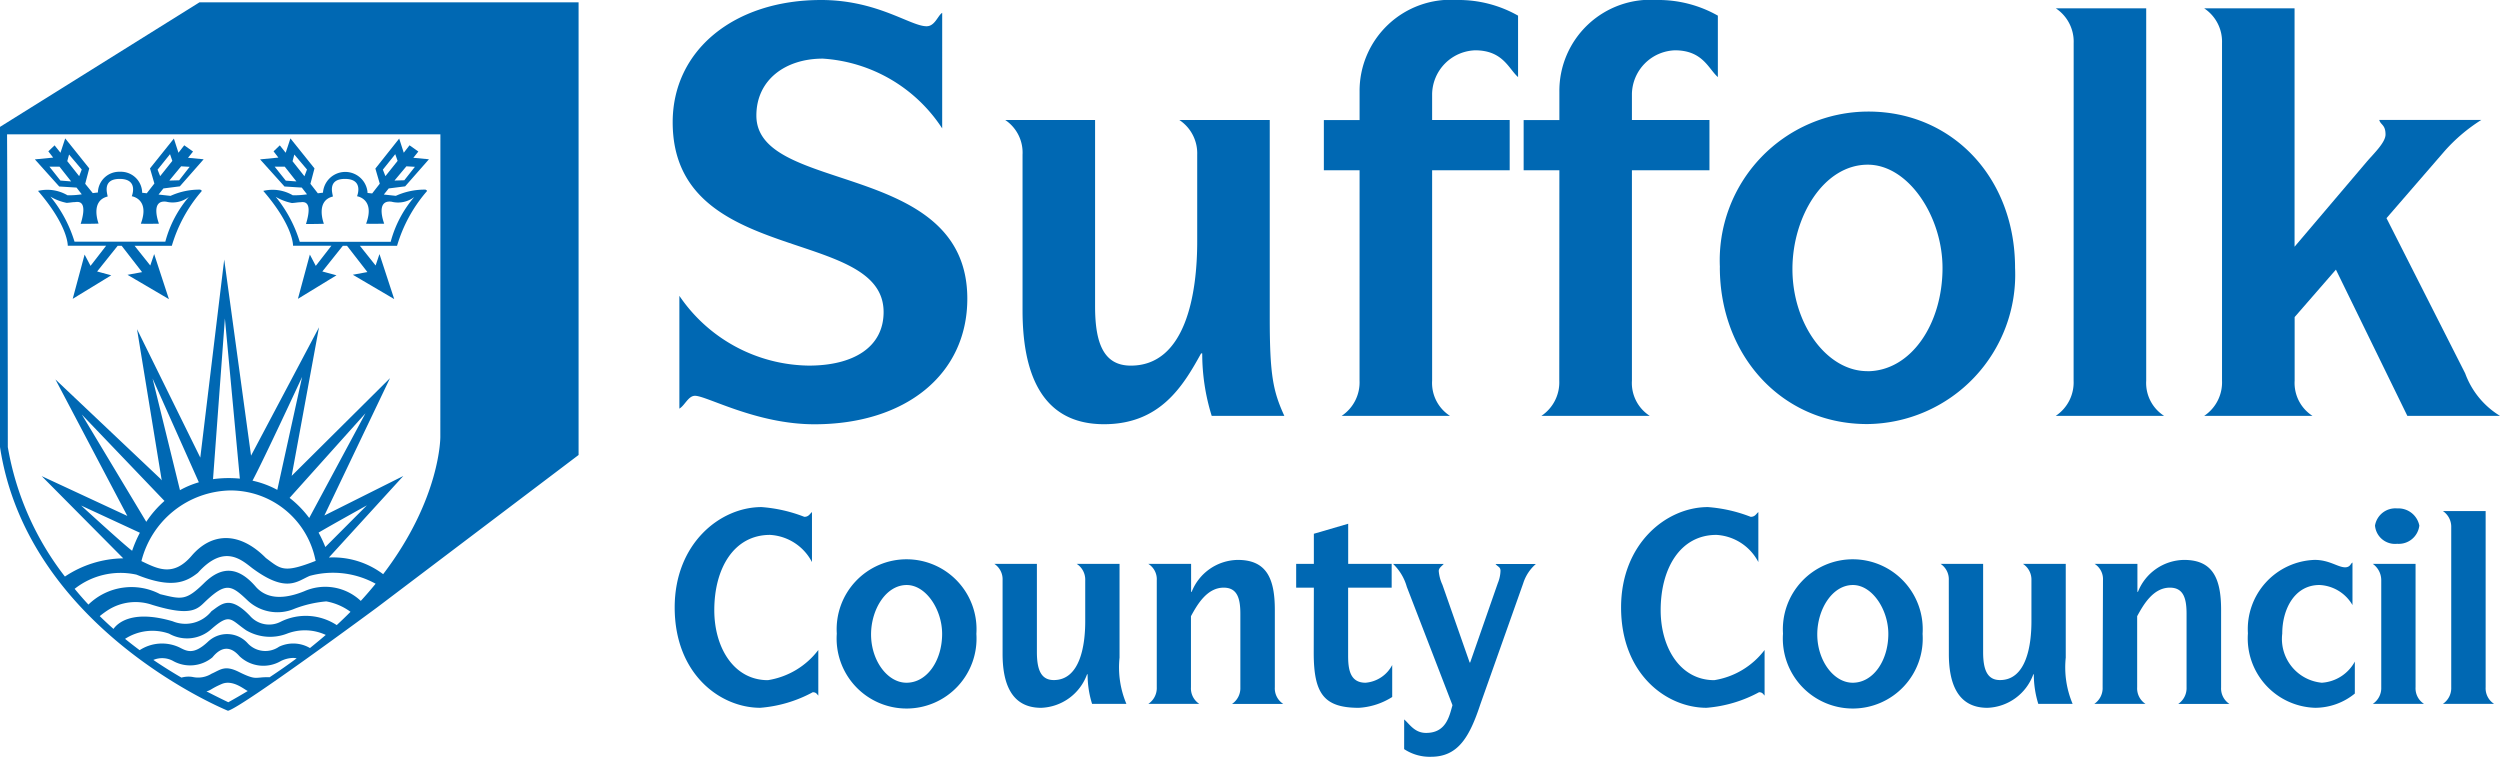
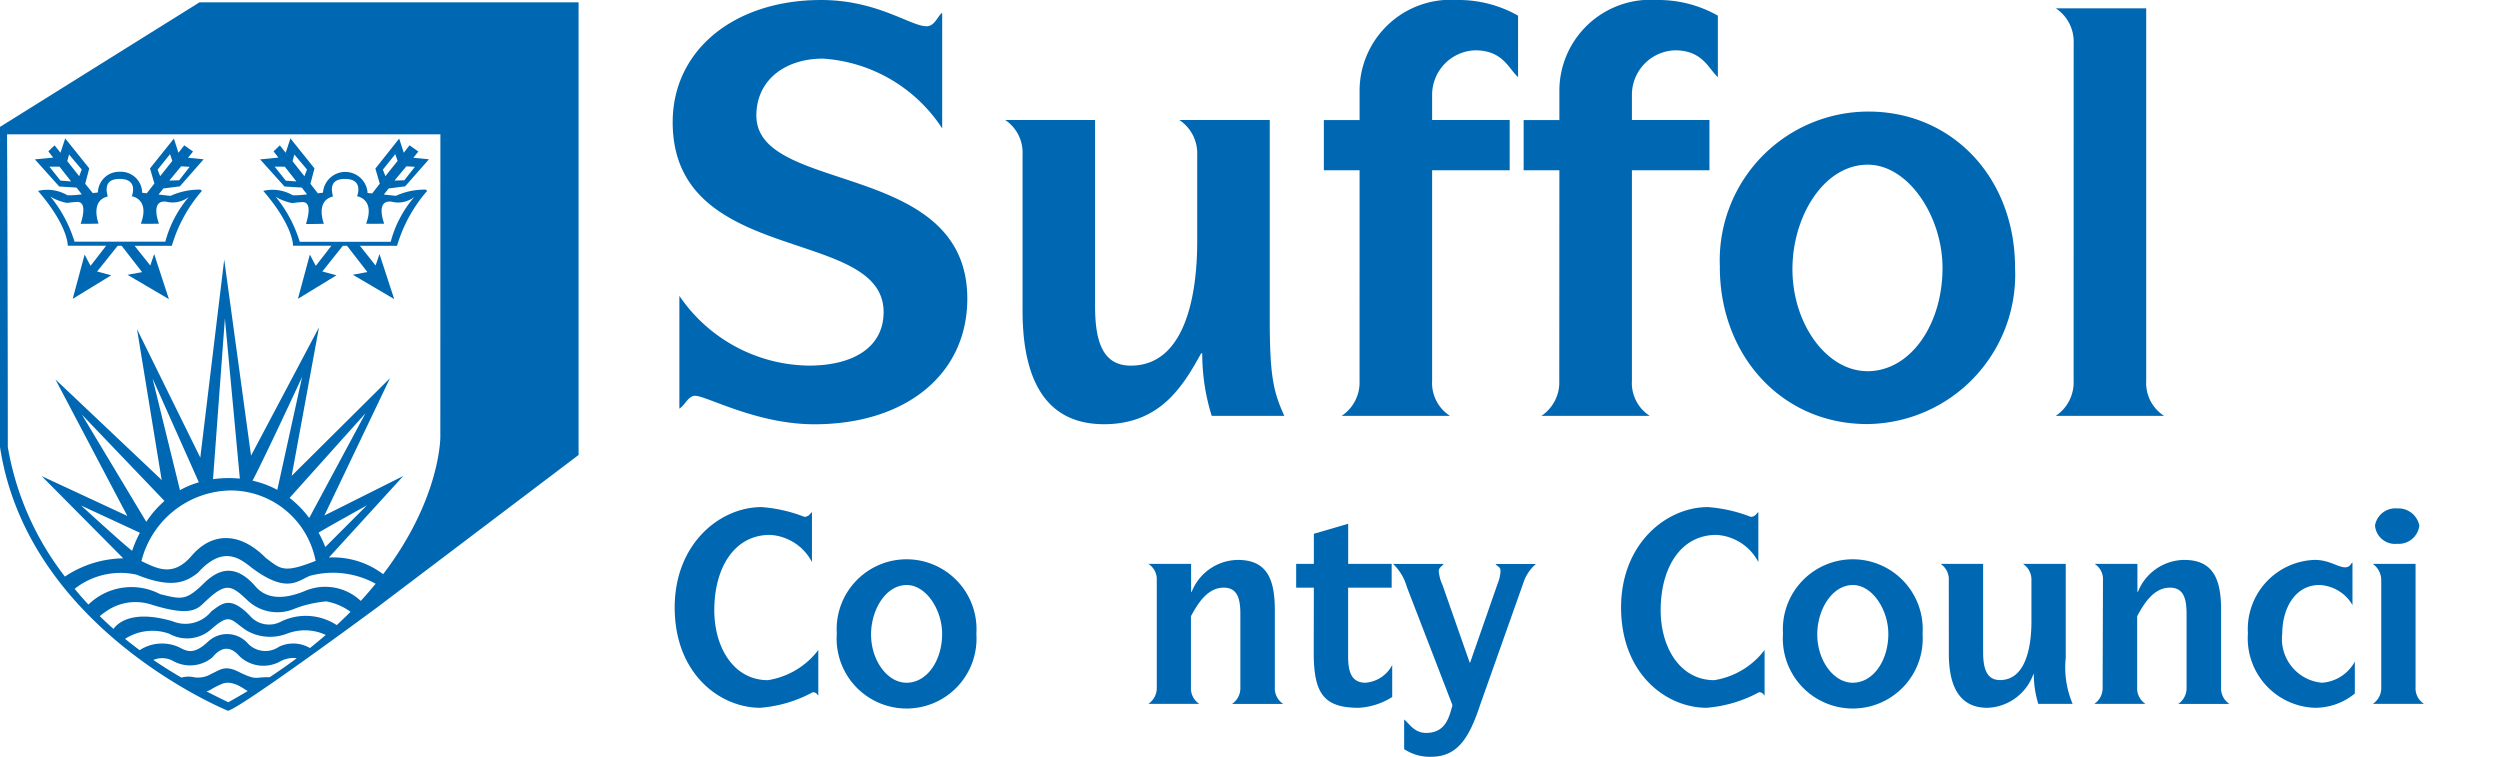
<svg xmlns="http://www.w3.org/2000/svg" id="Suffolk_County_Council" data-name="Suffolk County Council" width="120" height="36.32" viewBox="0 0 120 36.32">
  <defs>
    <clipPath id="clip-path">
      <rect id="Rectangle_16494" data-name="Rectangle 16494" width="120" height="36.32" transform="translate(0 0)" fill="none" />
    </clipPath>
  </defs>
  <g id="Group_30722" data-name="Group 30722" clip-path="url(#clip-path)">
    <path id="Path_16364" data-name="Path 16364" d="M32.61,14.2a7.619,7.619,0,0,0,6.214,3.349c2.142,0,3.589-.884,3.589-2.572,0-4.126-10.124-2.17-10.124-9.111C32.289,2.413,35.235,0,39.413,0c2.705,0,4.286,1.26,5.063,1.26.4,0,.535-.51.749-.644V6.163a7.4,7.4,0,0,0-5.731-3.349c-1.795,0-3.188,1.018-3.188,2.733,0,3.805,10.125,2.117,10.125,8.789,0,3.644-2.973,6.029-7.339,6.029-2.786,0-5.17-1.367-5.732-1.367-.321,0-.482.455-.75.617Z" fill="#0068b3" />
    <path id="Path_16365" data-name="Path 16365" d="M49.082,7.422a1.882,1.882,0,0,0-.83-1.661h4.312V14.71c0,1.795.429,2.84,1.715,2.84,2.65,0,3.187-3.483,3.187-5.948V7.422a1.916,1.916,0,0,0-.857-1.661h4.339v9.511c0,2.734.16,3.51.7,4.69H58.162a10.042,10.042,0,0,1-.455-3h-.054c-.857,1.555-1.955,3.4-4.66,3.4-3.107,0-3.911-2.625-3.911-5.465Z" fill="#0068b3" />
    <path id="Path_16366" data-name="Path 16366" d="M65.26,8.173H63.545V5.762H65.26V4.395A4.372,4.372,0,0,1,69.948,0a5.78,5.78,0,0,1,2.919.751V3.7c-.455-.4-.723-1.285-2.063-1.285A2.14,2.14,0,0,0,68.742,4.5v1.26h3.723V8.173H68.742v10.1a1.873,1.873,0,0,0,.857,1.688H64.4a1.929,1.929,0,0,0,.858-1.688Z" fill="#0068b3" />
    <path id="Path_16367" data-name="Path 16367" d="M74.85,8.173H73.135V5.762H74.85V4.395A4.371,4.371,0,0,1,79.536,0a5.788,5.788,0,0,1,2.921.751V3.7c-.455-.4-.723-1.285-2.063-1.285A2.139,2.139,0,0,0,78.332,4.5v1.26h3.722V8.173H78.332v10.1a1.872,1.872,0,0,0,.856,1.688h-5.2a1.933,1.933,0,0,0,.857-1.688Z" fill="#0068b3" />
    <path id="Path_16368" data-name="Path 16368" d="M89.626,17.819c2.088,0,3.615-2.251,3.615-4.958,0-2.465-1.634-4.956-3.588-4.956-2.116,0-3.616,2.491-3.616,5.01,0,2.653,1.66,4.9,3.589,4.9m-7.071-4.984a7.14,7.14,0,0,1,7.124-7.476c4.045,0,7.044,3.189,7.044,7.5a7.174,7.174,0,0,1-7.1,7.5c-4.125,0-7.071-3.323-7.071-7.529" fill="#0068b3" />
    <path id="Path_16369" data-name="Path 16369" d="M99.536,2.063A1.916,1.916,0,0,0,98.679.4h4.339V18.273a1.873,1.873,0,0,0,.858,1.688h-5.2a1.928,1.928,0,0,0,.857-1.688Z" fill="#0068b3" />
-     <path id="Path_16370" data-name="Path 16370" d="M110.143,18.274A1.874,1.874,0,0,0,111,19.962h-5.2a1.932,1.932,0,0,0,.857-1.688V2.064A1.916,1.916,0,0,0,105.8.4h4.339V11.843l3.482-4.1c.348-.4.884-.912.884-1.287,0-.481-.241-.455-.3-.7h4.9a8.11,8.11,0,0,0-1.768,1.5l-2.785,3.216,3.776,7.448A3.987,3.987,0,0,0,120,19.962h-4.447l-3.429-7.02-1.981,2.277Z" fill="#0068b3" />
    <path id="Path_16371" data-name="Path 16371" d="M39.279,33.391c-.075-.089-.114-.164-.266-.164a6.333,6.333,0,0,1-2.522.747c-1.914,0-4.106-1.61-4.106-4.817,0-3.055,2.168-4.817,4.169-4.817a7.086,7.086,0,0,1,2.054.468c.215,0,.266-.151.367-.228v2.4a2.423,2.423,0,0,0-2.015-1.305c-1.736,0-2.674,1.61-2.674,3.613,0,1.8.938,3.36,2.572,3.36A3.777,3.777,0,0,0,39.279,31.2Z" fill="#0068b3" />
    <path id="Path_16372" data-name="Path 16372" d="M43.511,32.771c.989,0,1.711-1.065,1.711-2.345,0-1.166-.773-2.345-1.7-2.345-1,0-1.711,1.179-1.711,2.371,0,1.254.785,2.319,1.7,2.319m-3.345-2.358a3.357,3.357,0,1,1,6.7.013,3.358,3.358,0,1,1-6.7-.013" fill="#0068b3" />
-     <path id="Path_16373" data-name="Path 16373" d="M48.124,27.852a.889.889,0,0,0-.393-.785h2.04V31.3c0,.849.2,1.343.811,1.343,1.255,0,1.509-1.647,1.509-2.813V27.852a.9.9,0,0,0-.407-.785h2.054v4.5a4.51,4.51,0,0,0,.329,2.219H52.42a4.714,4.714,0,0,1-.215-1.421h-.026a2.437,2.437,0,0,1-2.206,1.61c-1.469,0-1.849-1.242-1.849-2.585Z" fill="#0068b3" />
    <path id="Path_16374" data-name="Path 16374" d="M55.525,27.852a.867.867,0,0,0-.405-.785h2.053V28.41H57.2a2.416,2.416,0,0,1,2.218-1.534c1.381,0,1.774.9,1.774,2.4v3.713a.889.889,0,0,0,.405.8H59.137a.915.915,0,0,0,.4-.8V29.462c0-.722-.139-1.255-.8-1.255-.811,0-1.28.837-1.571,1.37v3.409a.889.889,0,0,0,.4.8H55.12a.915.915,0,0,0,.405-.8Z" fill="#0068b3" />
    <path id="Path_16375" data-name="Path 16375" d="M63.065,28.207h-.849V27.066h.849V25.621l1.648-.481v1.926H66.8v1.141h-2.09v3.258c0,.634.076,1.306.836,1.306a1.589,1.589,0,0,0,1.28-.85v1.535a3.354,3.354,0,0,1-1.6.519c-1.673,0-2.167-.672-2.167-2.637Z" fill="#0068b3" />
    <path id="Path_16376" data-name="Path 16376" d="M67.4,34.533c.254.215.495.647,1.052.647.963,0,1.115-.8,1.267-1.331l-2.192-5.68a2.419,2.419,0,0,0-.659-1.1H69.3c-.1.114-.24.19-.24.343a1.958,1.958,0,0,0,.177.659L70.543,31.8h.025l1.33-3.816a1.67,1.67,0,0,0,.126-.584c0-.189-.126-.189-.24-.329h1.939a2.037,2.037,0,0,0-.608.925l-2.053,5.794c-.519,1.573-1.065,2.535-2.37,2.535a2.22,2.22,0,0,1-1.293-.367Z" fill="#0068b3" />
    <path id="Path_16377" data-name="Path 16377" d="M84.7,33.391c-.076-.089-.114-.164-.266-.164a6.333,6.333,0,0,1-2.522.747c-1.914,0-4.1-1.61-4.1-4.817,0-3.055,2.166-4.817,4.168-4.817a7.086,7.086,0,0,1,2.054.468c.215,0,.266-.151.367-.228v2.4a2.423,2.423,0,0,0-2.015-1.305c-1.736,0-2.674,1.61-2.674,3.613,0,1.8.938,3.36,2.572,3.36A3.777,3.777,0,0,0,84.7,31.2Z" fill="#0068b3" />
    <path id="Path_16378" data-name="Path 16378" d="M88.929,32.771c.989,0,1.711-1.065,1.711-2.345,0-1.166-.773-2.345-1.7-2.345-1,0-1.711,1.179-1.711,2.371,0,1.254.786,2.319,1.7,2.319m-3.345-2.358a3.357,3.357,0,1,1,6.7.013,3.358,3.358,0,1,1-6.7-.013" fill="#0068b3" />
    <path id="Path_16379" data-name="Path 16379" d="M93.542,27.852a.889.889,0,0,0-.392-.785h2.04V31.3c0,.849.2,1.343.811,1.343,1.255,0,1.508-1.647,1.508-2.813V27.852a.9.9,0,0,0-.406-.785h2.053v4.5a4.5,4.5,0,0,0,.33,2.219H97.838a4.777,4.777,0,0,1-.215-1.421H97.6a2.435,2.435,0,0,1-2.205,1.61c-1.469,0-1.85-1.242-1.85-2.585Z" fill="#0068b3" />
    <path id="Path_16380" data-name="Path 16380" d="M100.943,27.852a.867.867,0,0,0-.4-.785h2.053V28.41h.025a2.416,2.416,0,0,1,2.218-1.534c1.381,0,1.774.9,1.774,2.4v3.713a.889.889,0,0,0,.4.8h-2.458a.917.917,0,0,0,.4-.8V29.462c0-.722-.139-1.255-.8-1.255-.811,0-1.28.837-1.571,1.37v3.409a.889.889,0,0,0,.4.8h-2.458a.915.915,0,0,0,.4-.8Z" fill="#0068b3" />
    <path id="Path_16381" data-name="Path 16381" d="M113.032,33.29a3.018,3.018,0,0,1-1.9.684A3.334,3.334,0,0,1,107.9,30.4a3.322,3.322,0,0,1,3.207-3.525c.7,0,1.115.356,1.458.356.253,0,.265-.191.354-.228v2.04a1.931,1.931,0,0,0-1.584-.963c-1.2,0-1.787,1.166-1.787,2.332a2.111,2.111,0,0,0,1.9,2.359,1.945,1.945,0,0,0,1.584-1.015Z" fill="#0068b3" />
    <path id="Path_16382" data-name="Path 16382" d="M114,25.228a.991.991,0,0,1,1.064-.824,1.027,1.027,0,0,1,1.064.824.994.994,0,0,1-1.064.874A.963.963,0,0,1,114,25.228m.3,2.623a.961.961,0,0,0-.406-.785h2.053v5.92a.885.885,0,0,0,.406.8h-2.459a.911.911,0,0,0,.406-.8Z" fill="#0068b3" />
-     <path id="Path_16383" data-name="Path 16383" d="M117.659,25.317a.907.907,0,0,0-.4-.786h2.052v8.455a.887.887,0,0,0,.406.8h-2.458a.915.915,0,0,0,.4-.8Z" fill="#0068b3" />
    <path id="Path_16384" data-name="Path 16384" d="M21.136,20.972s.023,2.958-2.745,6.589a3.978,3.978,0,0,0-2.6-.8c-.007-.028.009.033,0-.005l3.567-3.908L15.57,24.744l3.15-6.592L14,22.841l1.312-7.129-3.262,6.159-1.288-9.413L9.614,21.964,6.577,15.8l1.186,7.257-.071-.085L2.66,18.212l3.452,6.553L2,22.853,5.916,26.8a5.169,5.169,0,0,0-2.8.875A13.974,13.974,0,0,1,.375,21.459C.375,13.971.339,6.447.339,6.447h20.8Zm-5.845,4.594c.566-.337,2.319-1.309,2.319-1.309l-1.994,2a6.1,6.1,0,0,0-.325-.693m-8.949.873c-.35-.251-2.446-2.17-2.446-2.17l2.818,1.305a6.057,6.057,0,0,0-.372.865m.681-1.387L3.929,19.9l3.966,4.145a4.964,4.964,0,0,0-.872,1m1.614-1.523L7.323,18.168,9.545,23.15a4.326,4.326,0,0,0-.908.379M13.9,23.9l3.642-4.061-2.7,5.024a4.981,4.981,0,0,0-.94-.963m-1.782-.828c.5-.921,2.382-4.98,2.382-4.98L13.31,23.514a4.532,4.532,0,0,0-1.19-.442M10.225,23l.57-7.714.718,7.688a5.528,5.528,0,0,0-.571-.026,5.445,5.445,0,0,0-.717.052m.811.542a4.157,4.157,0,0,1,4.1,3.314l.018.065c-1.537.6-1.659.413-2.393-.138-1.256-1.27-2.588-1.242-3.561-.108-.87,1.014-1.61.641-2.364.28-.051-.018,0-.007-.048-.022a4.49,4.49,0,0,1,4.25-3.391m6.278,5.3a2.488,2.488,0,0,0-2.713-.462c-1.371.555-2,.135-2.305-.193-.819-.963-1.619-1.066-2.5-.2s-1.087.779-2.111.533a2.958,2.958,0,0,0-3.443.5c-.225-.241-.445-.494-.661-.756a3.55,3.55,0,0,1,2.967-.681c1.688.685,2.38.362,2.952-.091,1.266-1.415,2.109-.6,2.621-.21,1.627,1.2,2.135.619,2.742.361a4.24,4.24,0,0,1,3.165.376c-.223.273-.458.548-.714.826M16.155,30a2.709,2.709,0,0,0-2.665-.165,1.217,1.217,0,0,1-1.5-.284c-.969-1-1.353-.556-1.838-.214a1.6,1.6,0,0,1-1.866.484c-1.97-.578-2.659.112-2.839.367q-.333-.294-.659-.614a4.051,4.051,0,0,1,.412-.3A2.462,2.462,0,0,1,7.3,29.031c1.927.594,2.193.185,2.583-.185.983-.922,1.229-.759,2.028,0a2.091,2.091,0,0,0,2.234.37,5.567,5.567,0,0,1,1.517-.349,2.793,2.793,0,0,1,1.162.5c-.21.213-.433.427-.664.641m-1.278,1.1a1.59,1.59,0,0,0-1.487-.066,1.155,1.155,0,0,1-1.524-.185A1.331,1.331,0,0,0,9.985,30.8c-.712.67-1.04.441-1.382.271a1.967,1.967,0,0,0-1.9.137c-.234-.173-.466-.354-.7-.543a2.416,2.416,0,0,1,2.115-.249,1.746,1.746,0,0,0,2.037-.228c.9-.785.912-.442,1.667.07a2.26,2.26,0,0,0,1.952.158,2.39,2.39,0,0,1,1.863.06c-.242.21-.5.421-.761.632m-1.935,1.4a3,3,0,0,0-.449.015c-.242.015-.342.071-1.026-.271s-.884-.1-1.311.086a1.217,1.217,0,0,1-.911.156,1.241,1.241,0,0,0-.535.031c-.438-.255-.89-.536-1.348-.848a1.089,1.089,0,0,1,.97.062,1.677,1.677,0,0,0,1.866-.186c.647-.8,1.149-.219,1.305-.049a1.663,1.663,0,0,0,1.987.221,1.4,1.4,0,0,1,.527-.142.882.882,0,0,1,.224.016q-.612.456-1.3.909m-1.981,1.2c-.324-.155-.678-.331-1.051-.524.215-.044.223-.132.731-.351.526-.228,1.083.257,1.239.328a.041.041,0,0,1,.013.008q-.45.271-.932.539M9.575.111,0,6.091V21.456c1.336,8.78,10.943,12.661,10.943,12.661.668-.16,7.159-4.961,7.159-4.961l9.67-7.317V.111ZM2.856,8l.559.708L2.9,8.667,2.372,8Zm.459-.583.609.72L3.8,8.456l-.571-.721Zm1.417,3.316s-.423-1.093.435-1.3c0-.1-.3-.858.6-.845s.558.832.558.832.883.124.435,1.317c.237.012.87,0,.87,0s-.448-1.155.348-1.056A1.275,1.275,0,0,0,9.067,9.45,5.431,5.431,0,0,0,7.936,11.6H3.577A6.3,6.3,0,0,0,2.421,9.438a2.431,2.431,0,0,0,.783.3c.174-.012.286-.037.385-.037s.659-.174.285,1.043c.622,0,.858-.012.858-.012M8.161,7.4l.111.322-.584.733-.124-.311Zm.533.583.41.024L8.6,8.654l-.472.013Zm-5.851.969.831.052.251.324a4.321,4.321,0,0,1-.684.046,1.914,1.914,0,0,0-1.416-.211c1.466,1.7,1.428,2.633,1.428,2.633H5.094l-.748.965-.012-.021-.273-.521L3.49,14.344l1.85-1.13-.678-.183L5.647,11.8h.194l.979,1.262-.7.129,1.988,1.168L7.4,12.195l-.187.549L6.461,11.8H8.247A7.026,7.026,0,0,1,9.626,9.239c.087-.1.075-.075-.013-.137a3.338,3.338,0,0,0-1.428.3L7.61,9.338l.233-.293.789-.1,1.143-1.3-.75-.071.241-.3-.422-.3-.278.358-.22-.68L7.2,8.083l.21.725-.365.469-.222-.024c0-.013,0-.026,0-.04a1.022,1.022,0,0,0-1.068-.968A1.021,1.021,0,0,0,4.7,9.213l0,.026h0l-.248.03L4.09,8.822l.194-.739L3.13,6.643l-.227.69L2.62,6.977l-.3.287.232.3-.878.086ZM13.668,8l.559.708-.509-.037L13.184,8Zm.46-.583.608.72-.123.323-.571-.721Zm1.416,3.316s-.422-1.093.435-1.3c0-.1-.3-.858.6-.845s.559.832.559.832.882.124.435,1.317c.235.012.869,0,.869,0s-.447-1.155.348-1.056a1.274,1.274,0,0,0,1.093-.223,5.448,5.448,0,0,0-1.13,2.149H14.388a6.325,6.325,0,0,0-1.154-2.161,2.418,2.418,0,0,0,.782.3c.174-.012.286-.037.386-.037s.658-.174.285,1.043c.621,0,.857-.012.857-.012M18.972,7.4l.113.322-.585.733-.123-.311Zm.535.583.409.024-.509.646-.471.013Zm-5.851.969.829.052.252.324a4.322,4.322,0,0,1-.683.046,1.917,1.917,0,0,0-1.417-.211c1.466,1.7,1.429,2.633,1.429,2.633h1.841l-.749.965-.012-.021-.273-.521L14.3,14.344l1.851-1.13-.679-.183.984-1.234h.2l.979,1.262-.7.129,1.987,1.168-.707-2.161-.186.549-.755-.947h1.785a7.026,7.026,0,0,1,1.379-2.558c.087-.1.075-.075-.012-.137A3.338,3.338,0,0,0,19,9.4l-.576-.062.234-.293.789-.1,1.142-1.3-.749-.071.24-.3-.422-.3-.277.358-.22-.68-1.143,1.44.211.725-.365.469-.223-.024c0-.013,0-.026,0-.04a1.073,1.073,0,0,0-2.136,0,.23.23,0,0,0,0,.026h0l-.249.03L14.9,8.822l.195-.739-1.155-1.44-.227.69-.282-.356-.3.287.231.3-.878.086Z" fill="#0068b3" />
  </g>
</svg>